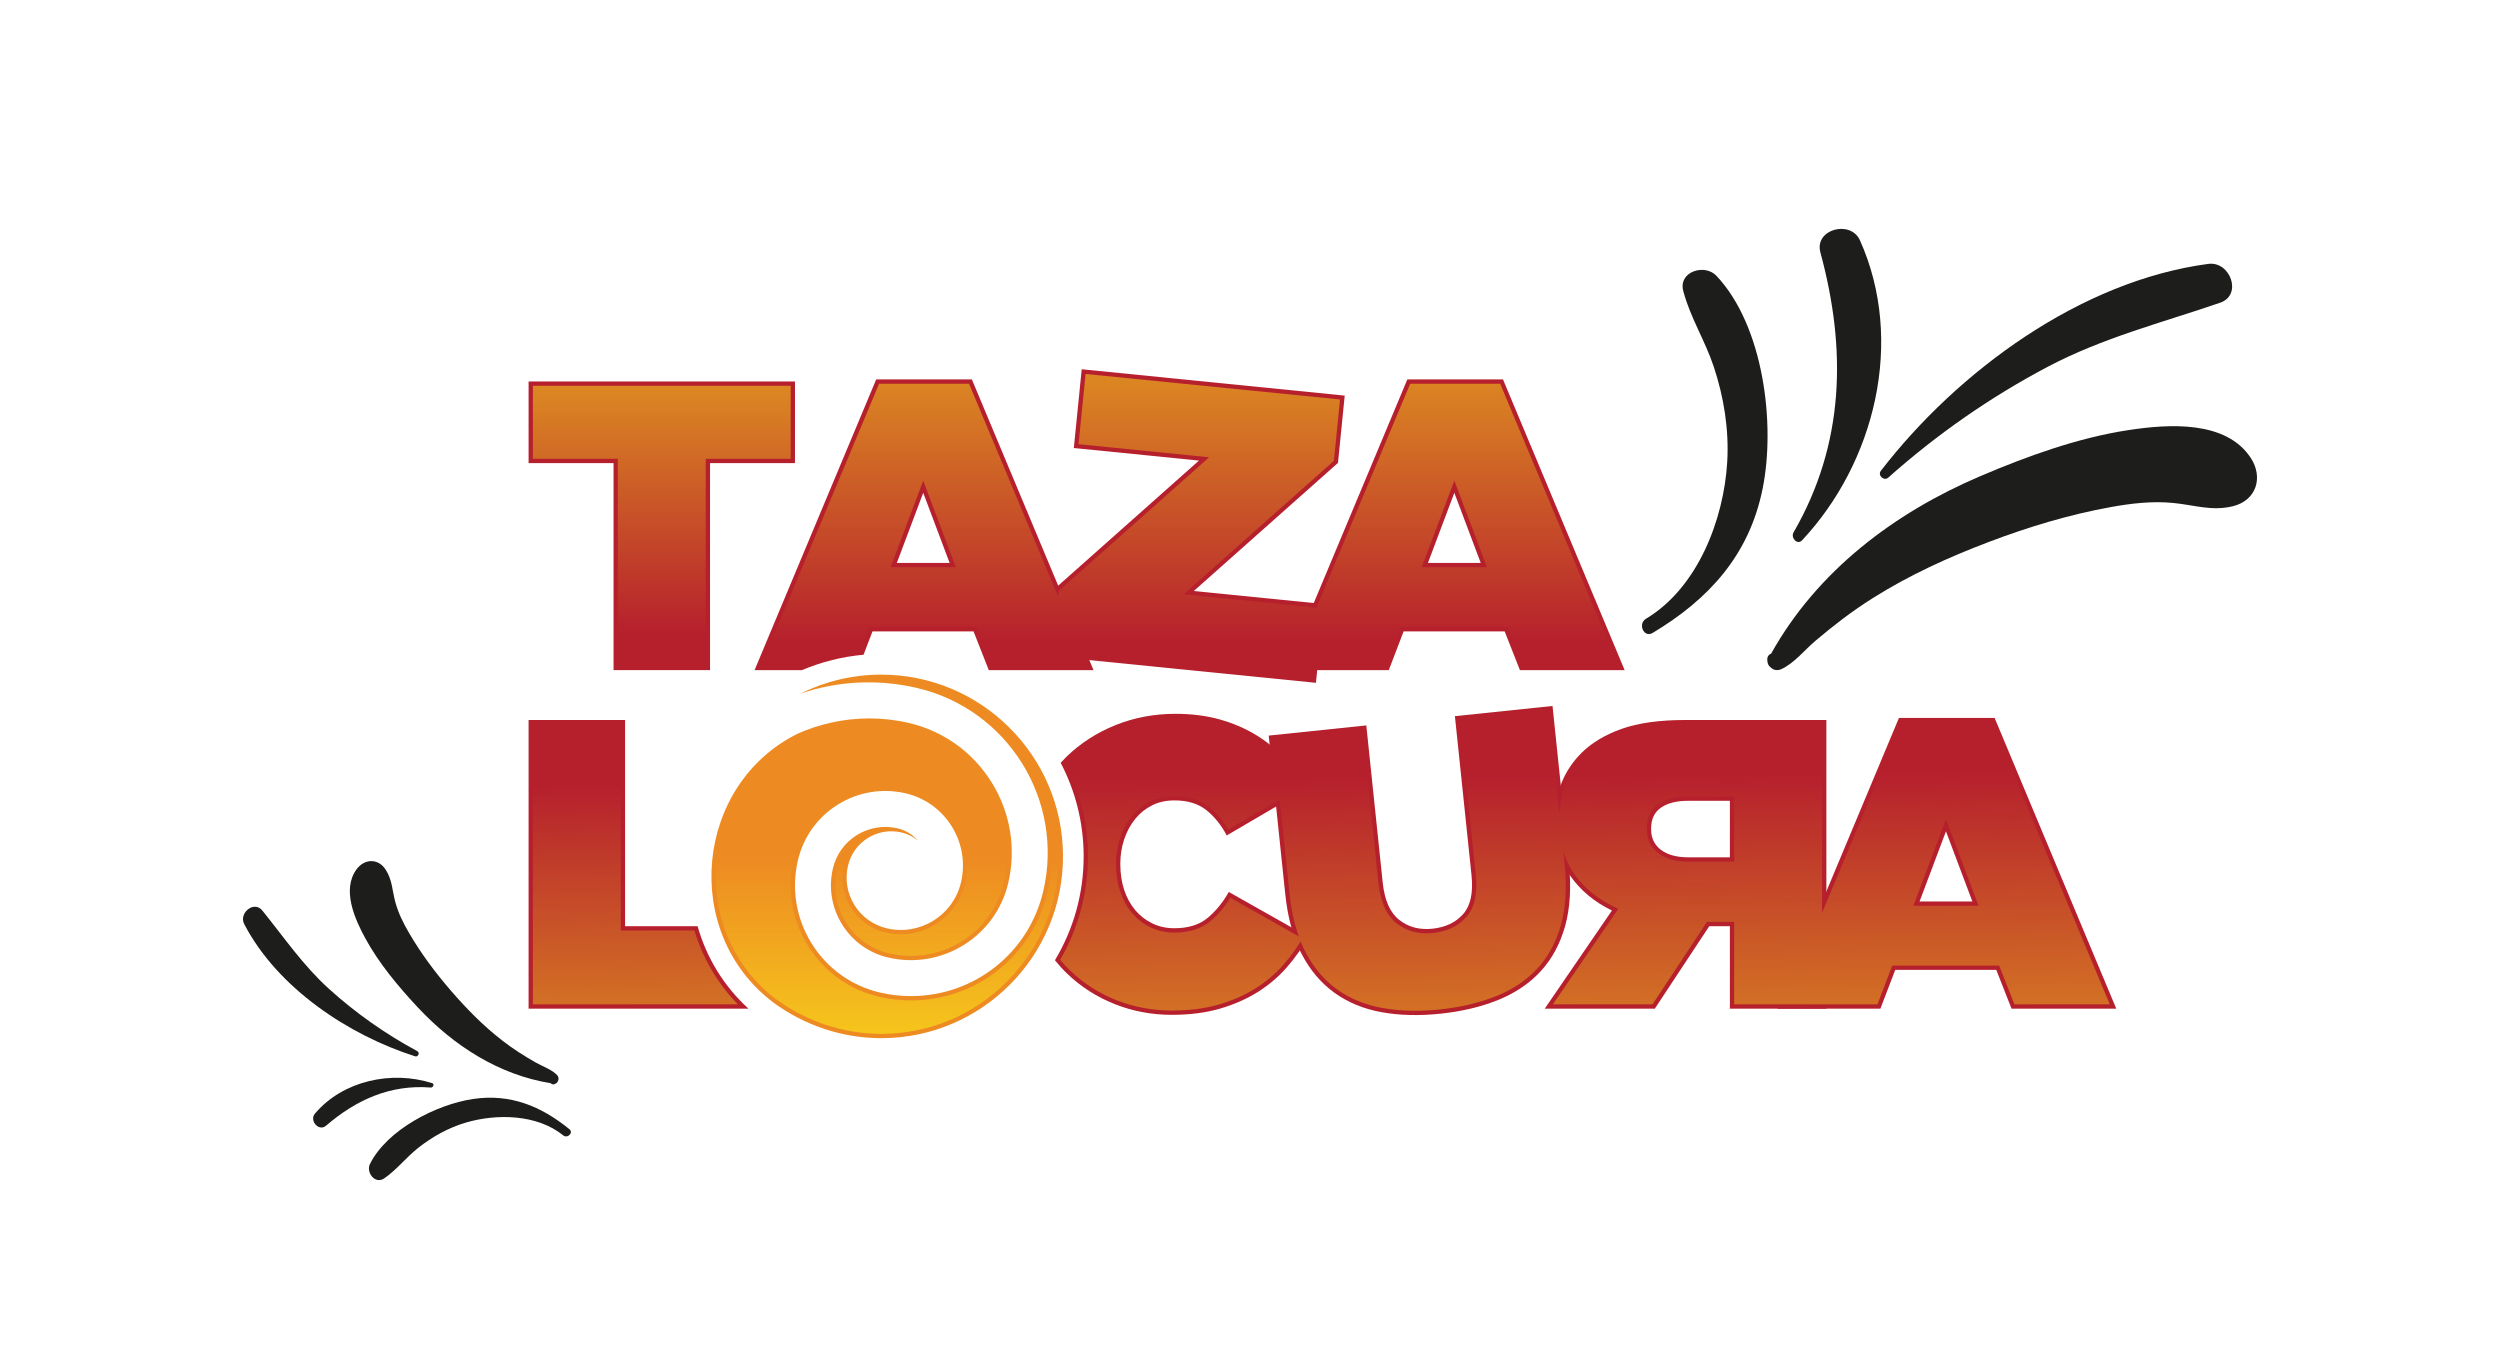
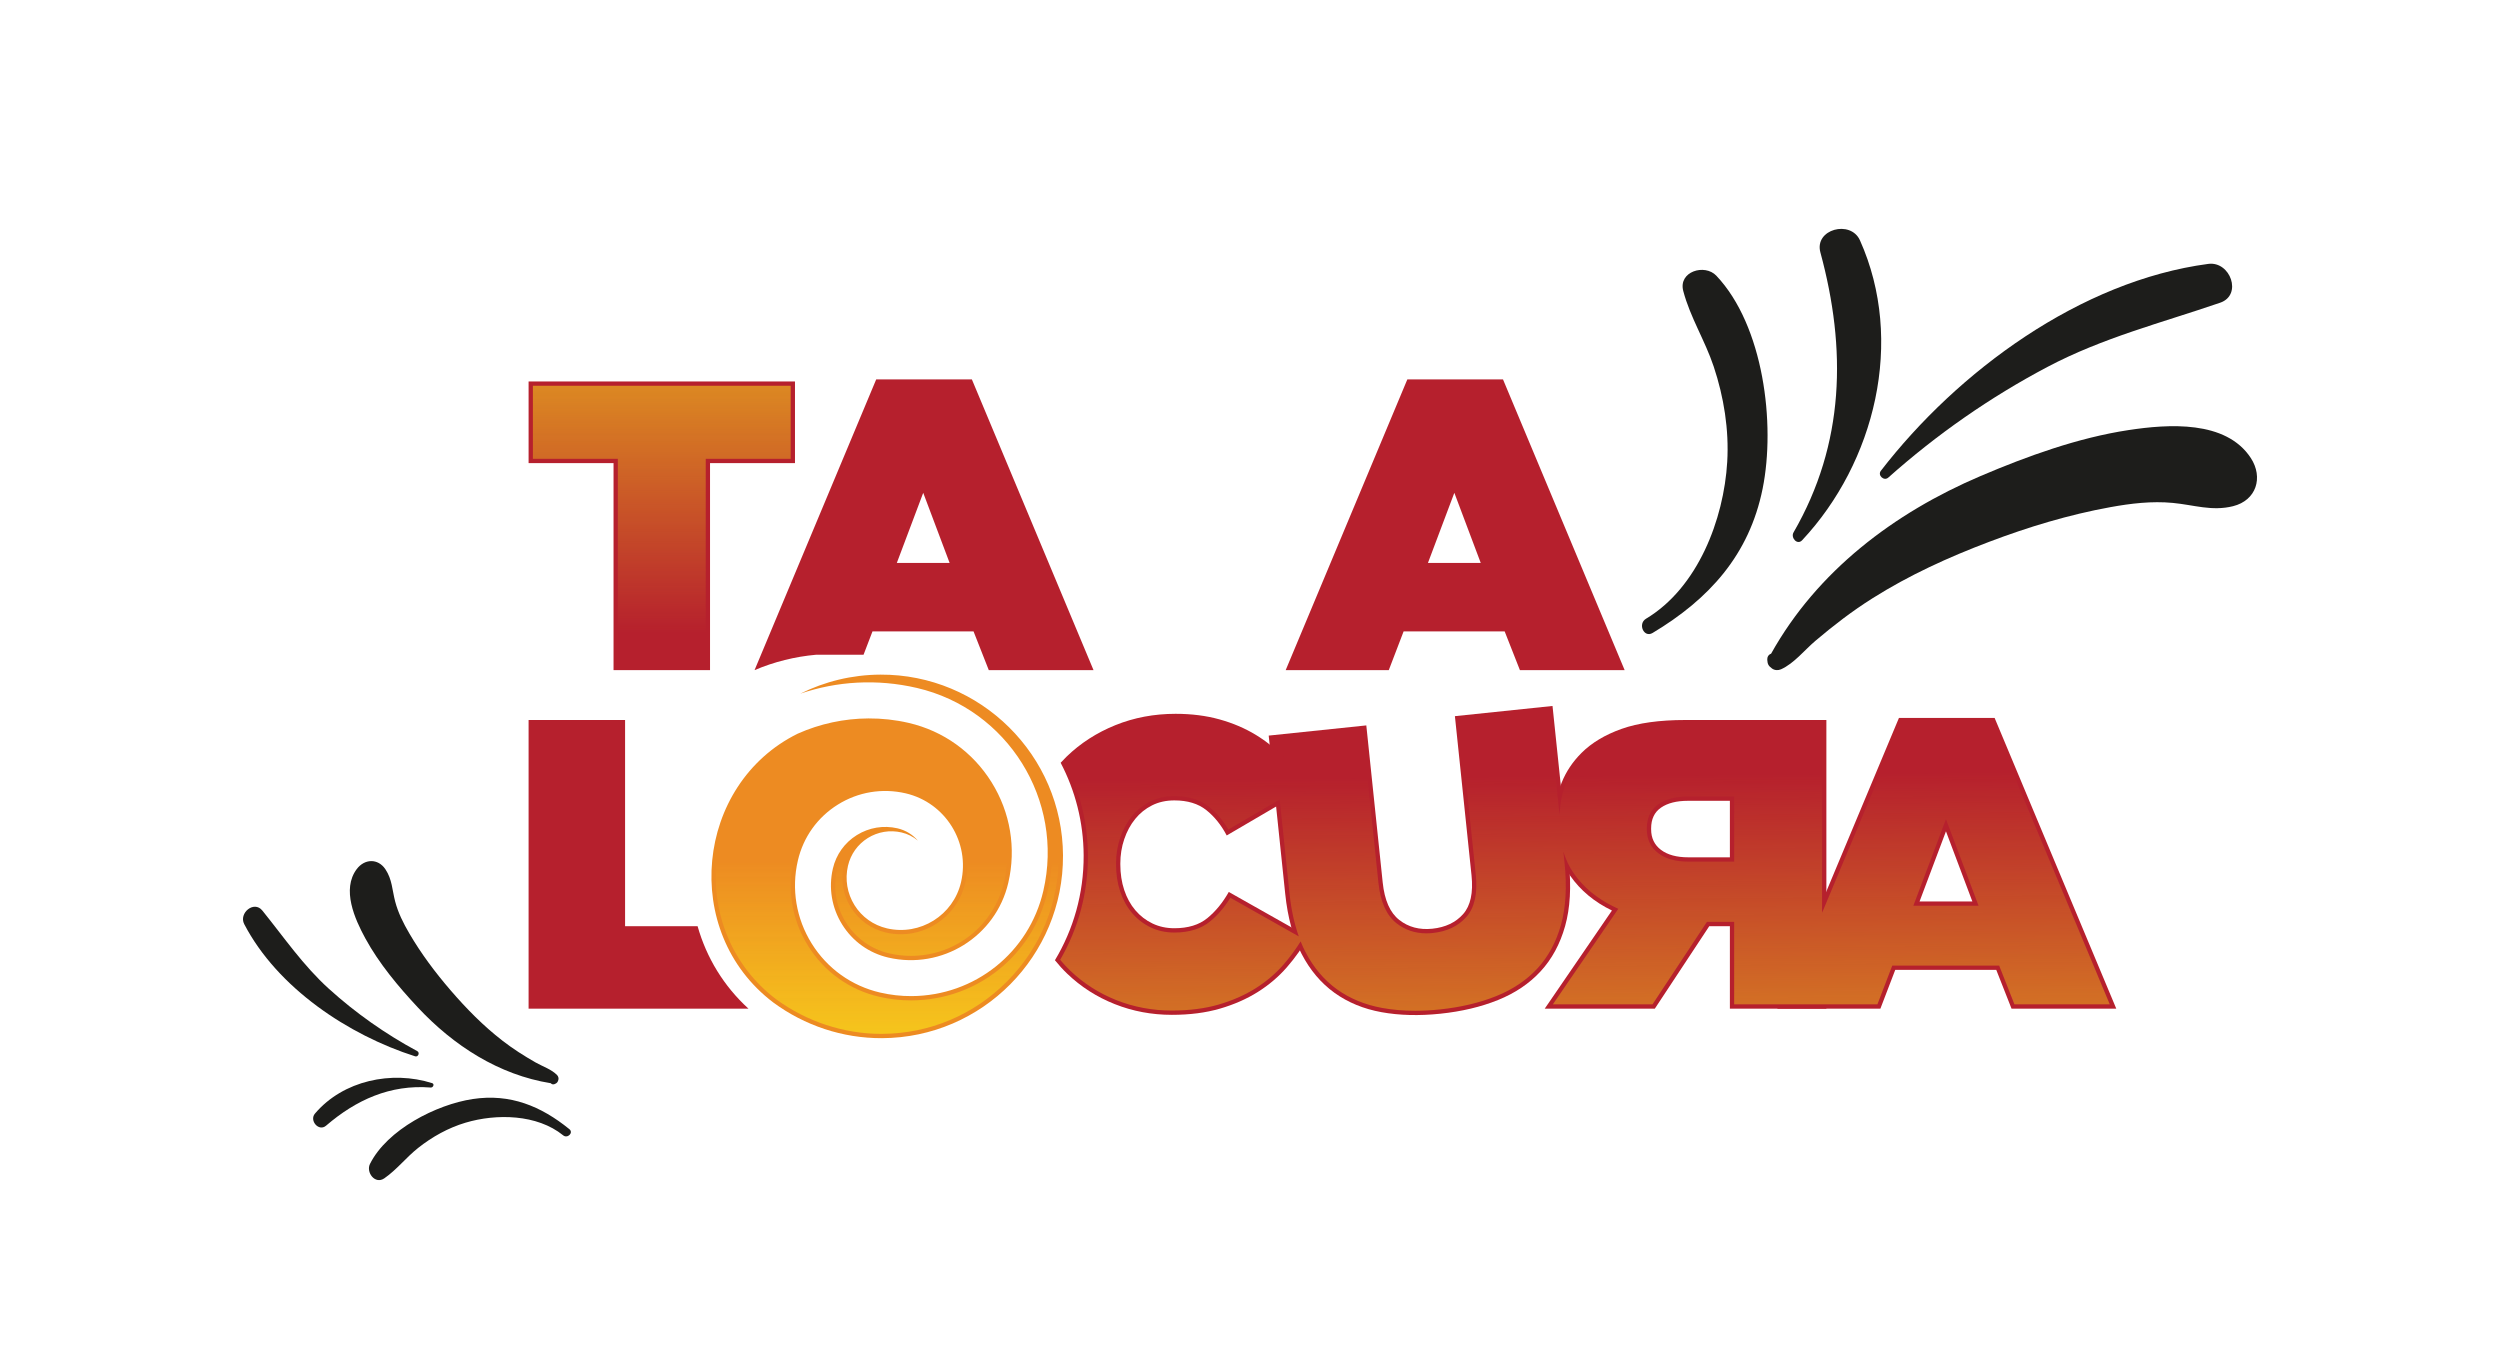
<svg xmlns="http://www.w3.org/2000/svg" xmlns:xlink="http://www.w3.org/1999/xlink" id="Layer_1" data-name="Layer 1" viewBox="0 0 3401.78 1842.34">
  <defs>
    <style> .cls-1 { fill: #b6202d; } .cls-2 { fill: #ed8b22; } .cls-3 { fill: url(#linear-gradient-5); } .cls-4 { fill: url(#linear-gradient-4); } .cls-5 { fill: url(#linear-gradient-3); } .cls-6 { fill: url(#linear-gradient-2); } .cls-7 { fill: url(#linear-gradient); } .cls-8 { fill: #1d1d1b; } </style>
    <linearGradient id="linear-gradient" x1="2160.57" y1="1777.64" x2="2154.26" y2="1055.14" gradientUnits="userSpaceOnUse">
      <stop offset="0" stop-color="#f8d61a" />
      <stop offset="1" stop-color="#f8d61a" stop-opacity="0" />
    </linearGradient>
    <linearGradient id="linear-gradient-2" x1="867.88" y1="1749.05" x2="861.93" y2="1067.79" xlink:href="#linear-gradient" />
    <linearGradient id="linear-gradient-3" x1="1207.24" y1="1476.94" x2="1207.24" y2="1170.52" xlink:href="#linear-gradient" />
    <linearGradient id="linear-gradient-4" x1="900.5" y1="270.82" x2="900.5" y2="861.46" xlink:href="#linear-gradient" />
    <linearGradient id="linear-gradient-5" x1="1618.71" y1="232.89" x2="1618.71" y2="874.36" xlink:href="#linear-gradient" />
  </defs>
  <g>
    <path class="cls-2" d="M1446.43,1164.11c.66,136.39-109.77,247.88-246.16,248.54-53.73.26-105.47-17.27-147.78-48.36-.12-.06-.17-.17-.29-.23-126.84-96.09-105.9-297.11,33.33-365.79,30.14-13.43,62.95-20.55,96.25-20.71,18.23-.09,36.54,1.89,54.74,6.12,47.05,10.93,87.11,39.62,112.73,80.74,25.62,41.18,33.68,89.75,22.75,136.8-16.96,73.08-90.26,118.71-163.34,101.74-26.15-6.09-48.43-22.03-62.69-44.91-14.26-22.88-18.76-49.96-12.68-76.16,4.4-19,15.99-35.23,32.63-45.6,16.69-10.32,36.29-13.58,55.35-9.18,10.94,2.59,20.58,8.41,27.69,16.78-6.3-5.38-13.91-9.25-22.2-11.17-15.84-3.66-32.1-1-45.93,7.59-13.71,8.58-23.31,21.97-26.97,37.75-4.28,18.49-1.14,37.51,8.89,53.63,9.97,16,25.61,27.2,44.16,31.54,45.09,10.42,90.34-17.75,100.77-62.84,12.57-54.08-21.23-108.27-75.31-120.9-31.85-7.38-64.61-1.93-92.25,15.29-27.76,17.28-47.07,44.29-54.45,76.14-9.02,38.87-2.32,78.99,18.84,113,21.16,33.95,54.24,57.67,93.17,66.68,14.05,3.27,28.44,4.87,42.71,4.8,86.05-.41,159.81-59.27,179.25-143.12,28.74-123.59-48.48-247.47-172.06-276.21-54.25-12.62-108.94-9.2-158.67,7.84,33.17-16.55,70.29-25.76,109-25.95,136.39-.66,247.88,109.77,248.54,246.16Z" />
    <g>
      <path class="cls-1" d="M834.85,630.17h-115.59v-111.1h362.48v111.1h-115.59v281.68h-131.3v-281.68Z" />
-       <path class="cls-1" d="M1435.22,801.04l196.23-174.33-170.29-17.06,10.74-107.2,357.88,35.86-9.17,91.56-196.23,174.33,176.99,17.73-10.74,107.2-364.58-36.53,9.17-91.56Z" />
      <path class="cls-1" d="M1914.97,516.27h130.18l165.53,395.58h-142.52l-20.76-52.74h-137.47l-20.2,52.74h-140.28l165.53-395.58ZM2014.85,765.96l-35.91-95.39-35.91,95.39h71.82Z" />
      <path class="cls-1" d="M1959.91,1379.37c-29.02,3.03-55.71,2.33-80.05-2.08-24.35-4.41-45.66-13.19-63.96-26.33-18.29-13.13-33.21-30.75-44.73-52.88-11.53-22.11-18.97-49.36-22.35-81.73l-22.49-215.42,132.82-13.86,22.31,213.74c2.52,24.19,10.03,41.18,22.53,50.96,12.49,9.79,27.48,13.78,44.97,11.95,17.86-1.86,31.83-8.49,41.93-19.89,10.09-11.39,13.9-29,11.41-52.81l-22.6-216.53,132.82-13.86,22.19,212.63c3.5,33.48,1.81,62.43-5.04,86.84-6.86,24.41-17.97,44.95-33.34,61.59-15.38,16.65-34.7,29.67-57.98,39.06-23.28,9.38-49.43,15.6-78.45,18.62Z" />
      <path class="cls-1" d="M2485.17,1372.48h-131.3v-112.22s-28.05,0-28.05,0l-74.07,112.22h-149.82s91.46-133.54,91.46-133.54c-23.93-11.59-42.83-27.3-56.67-47.13-13.83-19.82-20.76-44.13-20.76-72.94v-1.12c0-20.2,3-37.78,8.98-52.74,5.99-14.96,14.97-28.42,26.93-40.4,13.85-13.83,32.08-24.78,54.71-32.83,22.64-8.04,51.53-12.06,86.69-12.06h191.9v392.78ZM2353.87,1166.55v-76.87s-57.23,0-57.23,0c-15.34,0-27.5,3.09-36.48,9.26-8.97,6.17-13.46,15.62-13.46,28.34v1.12c0,11.98,4.49,21.32,13.46,28.06,8.98,6.73,21.32,10.1,37.04,10.1h56.67Z" />
      <path class="cls-1" d="M2583.92,976.89h130.18l165.53,395.58h-142.52l-20.76-52.74h-137.47l-20.2,52.74h-140.28l165.53-395.58ZM2683.8,1226.59l-35.91-95.39-35.91,95.39h71.82Z" />
      <path class="cls-1" d="M1672.03,1213.68c-8.23,14.59-17.96,26.47-29.18,35.63-11.22,9.17-26.19,13.75-44.89,13.75-10.85,0-20.76-2.15-29.74-6.45-8.98-4.3-16.75-10.28-23.29-17.96-6.55-7.66-11.6-16.83-15.15-27.49-3.56-10.66-5.33-22.35-5.33-35.07v-1.12c0-11.59,1.77-22.63,5.33-33.11,3.55-10.47,8.5-19.64,14.87-27.49,6.36-7.86,14.03-14.03,23-18.52,8.98-4.49,19.08-6.73,30.3-6.73,17.96,0,32.45,4.4,43.48,13.19,11.03,8.79,20.29,20.3,27.78,34.51l108.29-63.41c-8.23-14.96-18.05-28.7-29.46-41.24-11.42-12.53-24.51-23.29-39.28-32.26-14.78-8.98-31.24-15.99-49.38-21.04-18.15-5.05-38.07-7.58-59.76-7.58-29.18,0-56.49,5.15-81.92,15.43-25.44,10.29-47.61,24.6-66.49,42.93-2.75,2.67-5.39,5.44-7.97,8.25,19.78,37.74,31.07,80.62,31.29,126.09.25,52.08-14.05,100.91-39.07,142.61,5.16,6.41,10.66,12.5,16.59,18.19,18.7,17.96,40.3,31.8,64.81,41.52,24.5,9.72,50.4,14.59,77.71,14.59,24.31,0,46.1-2.81,65.37-8.42,19.26-5.61,36.47-13.19,51.62-22.72,15.15-9.54,28.34-20.76,39.56-33.67,11.22-12.91,20.94-26.65,29.18-41.24l-108.29-61.16Z" />
-       <path class="cls-1" d="M1175.04,890.92l12.18-31.81h137.47l20.76,52.74h142.52l-165.53-395.58h-130.18l-165.53,395.58h64.58c26.55-11.29,54.95-18.38,83.72-20.93ZM1256.24,670.57l35.91,95.39h-71.82l35.91-95.39Z" />
+       <path class="cls-1" d="M1175.04,890.92l12.18-31.81h137.47l20.76,52.74h142.52l-165.53-395.58h-130.18l-165.53,395.58c26.55-11.29,54.95-18.38,83.72-20.93ZM1256.24,670.57l35.91,95.39h-71.82l35.91-95.39Z" />
      <path class="cls-1" d="M949.21,1260.25h-98.65v-280.55h-131.3v392.78h299.17c-33.41-30.44-57.11-69.26-69.22-112.22Z" />
    </g>
    <g>
      <path class="cls-7" d="M2710.21,982.74h-122.39l-108.49,259.28v-256.48h-186.05c-34.31,0-62.82,3.94-84.73,11.73-21.7,7.72-39.37,18.3-52.53,31.45-11.35,11.36-19.98,24.29-25.64,38.44-4.75,11.88-7.51,25.74-8.3,41.25l-14.75-141.36-121.18,12.65,21.99,210.72c2.65,25.4-1.67,44.68-12.85,57.29-11.04,12.48-26.42,19.82-45.7,21.83-2.94.31-5.86.46-8.68.46-15.35,0-28.98-4.58-40.5-13.62-13.73-10.74-22.06-29.24-24.74-54.96l-21.7-207.93-121.19,12.65,2.19,21.02c-8.85-8.37-18.63-15.84-29.22-22.27-14.26-8.66-30.38-15.52-47.91-20.4-17.55-4.89-37.13-7.36-58.19-7.36-28.28,0-55.11,5.05-79.73,15.01-24.62,9.96-46.36,23.99-64.61,41.7-1.59,1.55-3.23,3.21-4.97,5.04,19.47,38.56,29.85,81.71,30.05,125.08.24,49.98-12.82,99.01-37.8,142.09,4.39,5.23,8.93,10.11,13.53,14.53,18.07,17.35,39.24,30.91,62.91,40.3,23.7,9.41,49.12,14.18,75.56,14.18,23.63,0,45.08-2.75,63.73-8.18,18.66-5.44,35.53-12.86,50.14-22.06,14.59-9.19,27.46-20.14,38.26-32.56,8.57-9.85,16.27-20.36,23.09-31.29,2.02,5.03,4.18,9.88,6.55,14.42,11.04,21.19,25.49,38.29,42.95,50.82,17.5,12.57,38.22,21.09,61.59,25.33,14.03,2.54,29.09,3.83,44.75,3.83,10.78,0,22.1-.61,33.65-1.82,28.33-2.96,54.19-9.09,76.87-18.23,22.35-9.01,41.15-21.66,55.87-37.6,14.66-15.87,25.43-35.79,32.01-59.2,6.62-23.6,8.25-52.08,4.85-84.65l-1.59-15.26c3.28,10.95,7.99,20.94,14.21,29.84,13.19,18.9,31.5,34.12,54.42,45.22l6.11,2.96-89.03,130h135.58l74.07-112.22h37.05v112.22h194.93l20.2-52.74h145.48l20.76,52.74h129.75l-160.63-383.89ZM1674.15,1221.6c-7.94,12.93-17.2,23.76-27.6,32.24-12.23,10-28.58,15.07-48.59,15.07-11.69,0-22.54-2.36-32.26-7.03-9.68-4.63-18.17-11.17-25.21-19.43-7.01-8.2-12.48-18.11-16.25-29.44-3.74-11.19-5.63-23.61-5.63-36.92v-1.12c0-12.2,1.9-23.97,5.64-34.99,3.76-11.09,9.1-20.95,15.86-29.29,6.85-8.47,15.24-15.22,24.94-20.07,9.76-4.88,20.83-7.35,32.92-7.35,19.22,0,35.07,4.86,47.13,14.46,10.19,8.13,19.03,18.54,26.34,31.01l69.87-40.91,13.35,127.91c2.28,21.85,6.54,41.37,12.62,58.44l-93.11-52.59ZM2359.72,1172.4h-62.52c-16.93,0-30.57-3.79-40.55-11.27-10.48-7.87-15.8-18.88-15.8-32.73v-1.12c0-14.7,5.38-25.86,16-33.16,9.93-6.83,23.32-10.29,39.79-10.29h63.08v88.57ZM2603.53,1232.44l44.36-117.84,44.36,117.84h-88.72Z" />
-       <path class="cls-6" d="M844.71,1266.1v-280.56h-119.6v381.08h278.87c-27.44-28.18-47.72-62.6-59.15-100.52h-100.12Z" />
    </g>
    <path class="cls-5" d="M1199.1,1406.81c-50.8,0-101.58-16.73-143-47.12-.14-.12-.31-.26-.52-.4-57.56-43.69-87.71-113.85-80.67-187.73,7.02-73.71,49.35-136.52,113.21-168.03,29.51-13.15,61.11-19.95,93.69-20.11h1.1c17.62,0,35.21,2.01,52.28,5.97,45.55,10.58,84.29,38.33,109.09,78.13,24.78,39.82,32.6,86.84,22.02,132.38-13.77,59.32-65.93,100.76-126.86,100.76-9.86,0-19.77-1.14-29.47-3.39-24.65-5.74-45.62-20.76-59.05-42.31-13.44-21.57-17.68-47.04-11.94-71.74,4.05-17.51,14.71-32.41,30.03-41.97.78-.48,1.56-.94,2.35-1.39-11.65,9.31-19.78,22.16-23.19,36.87-4.64,20.01-1.22,40.62,9.62,58.04,10.8,17.34,27.77,29.46,47.79,34.15,6.67,1.54,13.48,2.32,20.26,2.32,41.41,0,78.22-29.25,87.54-69.54,13.29-57.17-22.46-114.55-79.68-127.91-9.63-2.23-19.46-3.36-29.23-3.36-23.76,0-47.09,6.7-67.45,19.38-29.06,18.09-49.33,46.42-57.06,79.78-9.37,40.38-2.42,82.08,19.57,117.41,22.01,35.32,56.4,59.93,96.81,69.29,14.13,3.28,28.65,4.95,43.15,4.95h.91c88.82-.43,164.86-61.15,184.92-147.65,14.25-61.29,3.73-124.53-29.64-178.09-33.36-53.55-85.5-90.89-146.8-105.14-12.47-2.9-25.1-5-37.78-6.27,126.99,6.28,228.85,111.55,229.47,240.04.31,64.4-24.55,125.14-69.99,171.02-45.45,45.89-105.94,71.33-170.34,71.64h-1.15Z" />
    <g>
      <polygon class="cls-4" points="1075.89 524.92 725.11 524.92 725.11 624.33 840.7 624.33 840.7 906 960.3 906 960.3 624.33 1075.89 624.33 1075.89 524.92" />
-       <path class="cls-3" d="M2041.26,522.12h-122.39l-127.5,304.7-180.84-18.12,204.5-181.67,8.37-83.47-346.24-34.69-9.57,95.56,177.74,17.81-204.5,181.67-.84,8.38-121.42-290.16h-122.39l-160.63,383.88h54.6c25.76-10.82,52.9-17.73,80.74-20.56l12.33-32.18h145.48l20.76,52.74h129.75l-6.09-14.56,312.29,31.29,1.68-16.73h98.63l20.2-52.74h145.48l20.76,52.74h129.75l-160.63-383.88ZM1211.88,771.81l44.36-117.84,44.36,117.84h-88.73ZM1934.57,771.81l44.36-117.84,44.36,117.84h-88.72Z" />
    </g>
  </g>
  <g>
    <path class="cls-8" d="M503.46,1583.71c-5.76,11.52,6.92,28.36,19.45,19.67,17.03-11.81,29.72-28.42,46-41.33,19.17-15.2,41.03-27.38,64.51-34.39,41.98-12.53,97.4-11.65,132.92,17.22,5.88,4.78,14.41-3.54,8.46-8.37-38.72-31.47-80.66-48.71-131.47-41.05-49.64,7.49-116.53,41.65-139.86,88.25Z" />
    <path class="cls-8" d="M485.39,1182.6c-20.68,27.6-2.77,67.69,11.81,94.41,18.58,34.03,44.87,65.48,71.23,93.68,48.74,52.14,110.21,91.85,181.04,103.26,1.3,1.64,3.44,1.96,5.35,1.13,3.09-1.34,4.01-2.47,4.94-5.62.69-2.33-.1-4.91-1.75-6.63-7.55-7.8-19.82-11.78-29.2-17.13-15.74-8.98-30.69-18.47-45.04-29.59-26.2-20.28-49.04-43.54-70.63-68.59-20.82-24.16-40.09-49.87-56.19-77.45-8.05-13.78-15.23-27.97-19.27-43.47-4.06-15.58-4.03-30.03-13.25-43.78-10.22-15.24-28.48-14.31-39.03-.22Z" />
    <path class="cls-8" d="M443.61,1531.78c40.82-35.09,87.32-56.33,142.53-51.96,3.27.26,5.5-4.84,1.83-6-54.77-17.35-120.9-3.84-159.43,41.5-7.97,9.38,5.22,24.93,15.07,16.46Z" />
    <path class="cls-8" d="M332.33,1257.49c45.26,86.78,141.6,150.87,232.54,179.86,4.15,1.32,6.76-4.99,2.92-7.06-43.29-23.32-83.7-51.73-120.15-84.73-35.27-31.93-61.04-69.89-90.69-106.59-11.37-14.08-32.41,3.58-24.62,18.53Z" />
  </g>
  <g>
    <path class="cls-8" d="M2335.48,375.19c-15.87-16.77-52.02-5.73-45.07,20.71,9.45,35.93,29.67,67.5,41.44,102.84,13.86,41.61,20.98,85.92,18.4,129.77-4.62,78.41-40.09,171.24-110.49,213.39-11.65,6.98-2.88,26.44,8.91,19.39,76.75-45.95,131.52-106.04,149.76-196.35,17.82-88.22,1.26-221.87-62.96-289.74Z" />
    <path class="cls-8" d="M3062.68,623.19c-33.83-51.75-112.35-46.17-166.3-37.98-68.72,10.44-137.83,35.45-201.5,62.58-117.72,50.16-222.31,129.39-284.95,241.73-3.56,1.19-5.42,4.59-5.19,8.33.37,6.03,1.7,8.27,6.45,11.78,3.5,2.59,8.33,2.85,12.24,1.1,17.77-7.95,31.99-26.18,46.76-38.7,24.78-21.02,49.93-40.38,77.46-57.76,50.22-31.71,103.42-55.93,158.87-76.95,53.47-20.28,108.6-36.97,164.94-47.2,28.15-5.11,56.45-8.51,85.05-5.81,28.74,2.71,53.06,11.62,81.88,4.51,31.94-7.88,41.57-39.21,24.3-65.63Z" />
    <path class="cls-8" d="M2477.03,343.48c35.56,131.08,33.39,260.03-36.54,380.99-4.15,7.17,5.04,17.78,11.68,10.69,99.02-105.86,140.11-271.12,78.71-408.11-12.7-28.34-62.43-15.19-53.85,16.44Z" />
    <path class="cls-8" d="M3004.88,359.08c-173.96,23.06-341.01,146.09-445.58,281.54-4.77,6.18,4.26,14.45,10.1,9.25,65.82-58.64,138.47-109.31,216.42-150.5,75.41-39.85,155.17-60,235.19-87.46,30.68-10.53,13.83-56.8-16.12-52.83Z" />
  </g>
</svg>